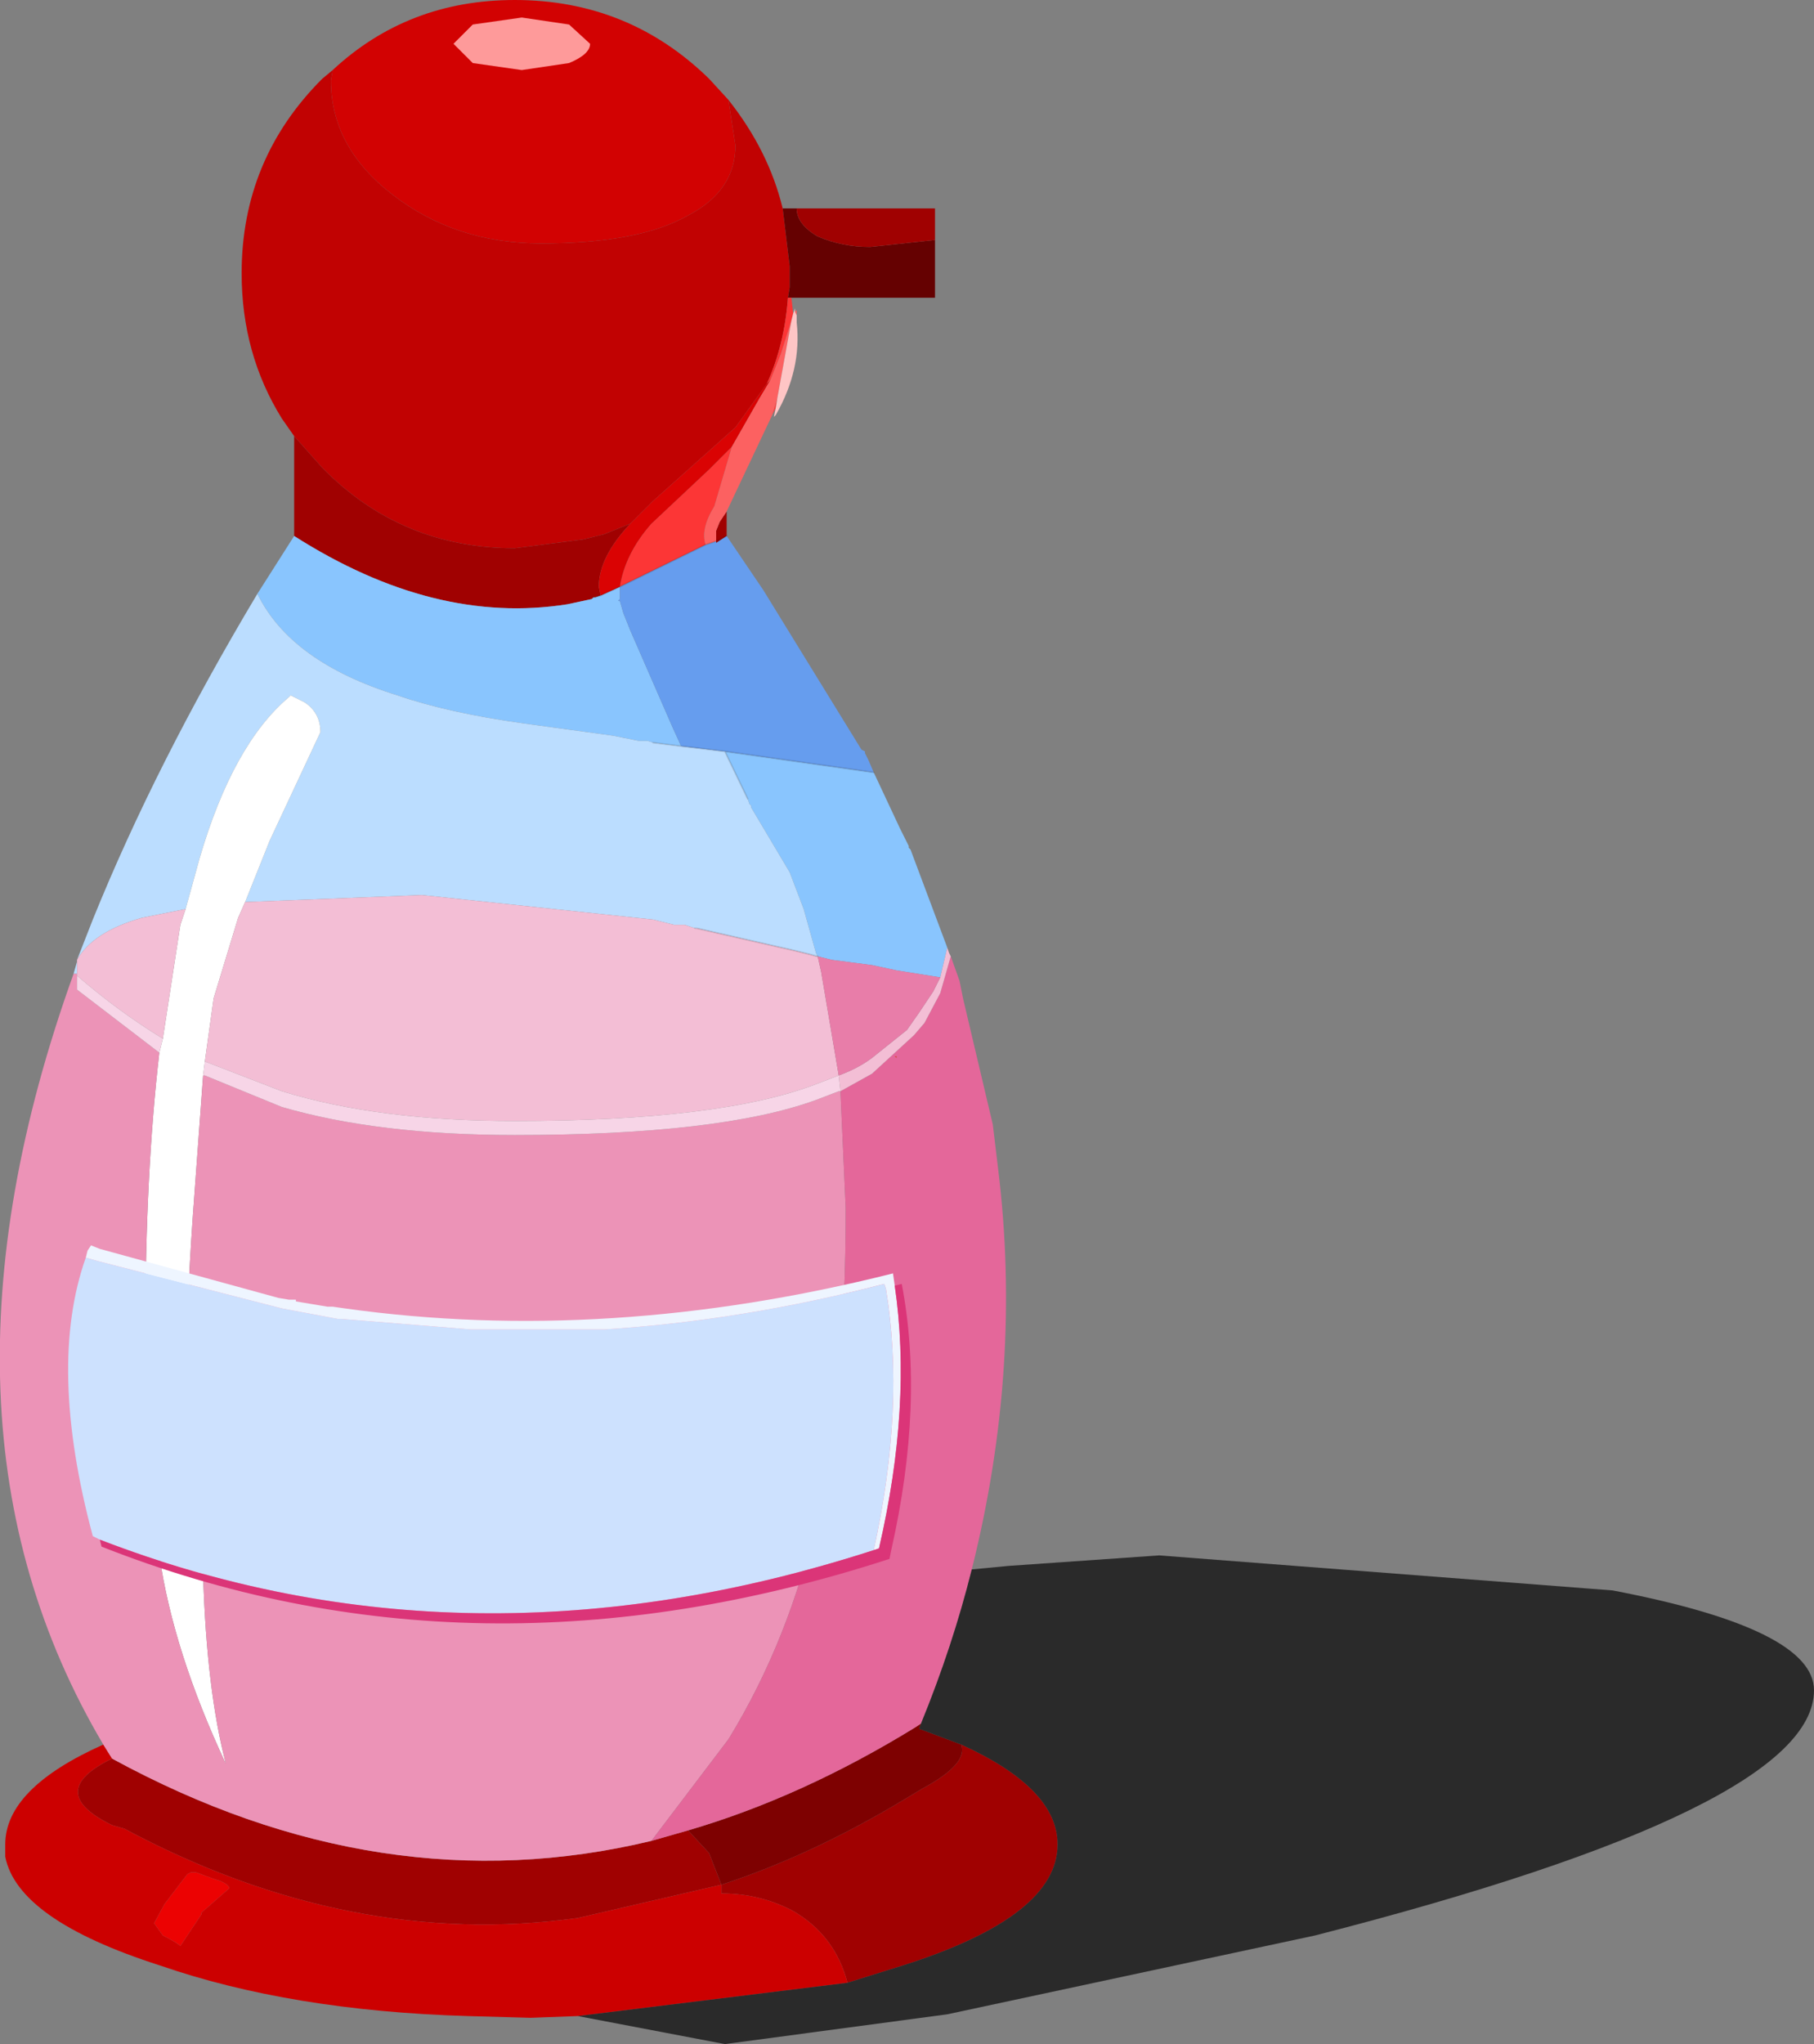
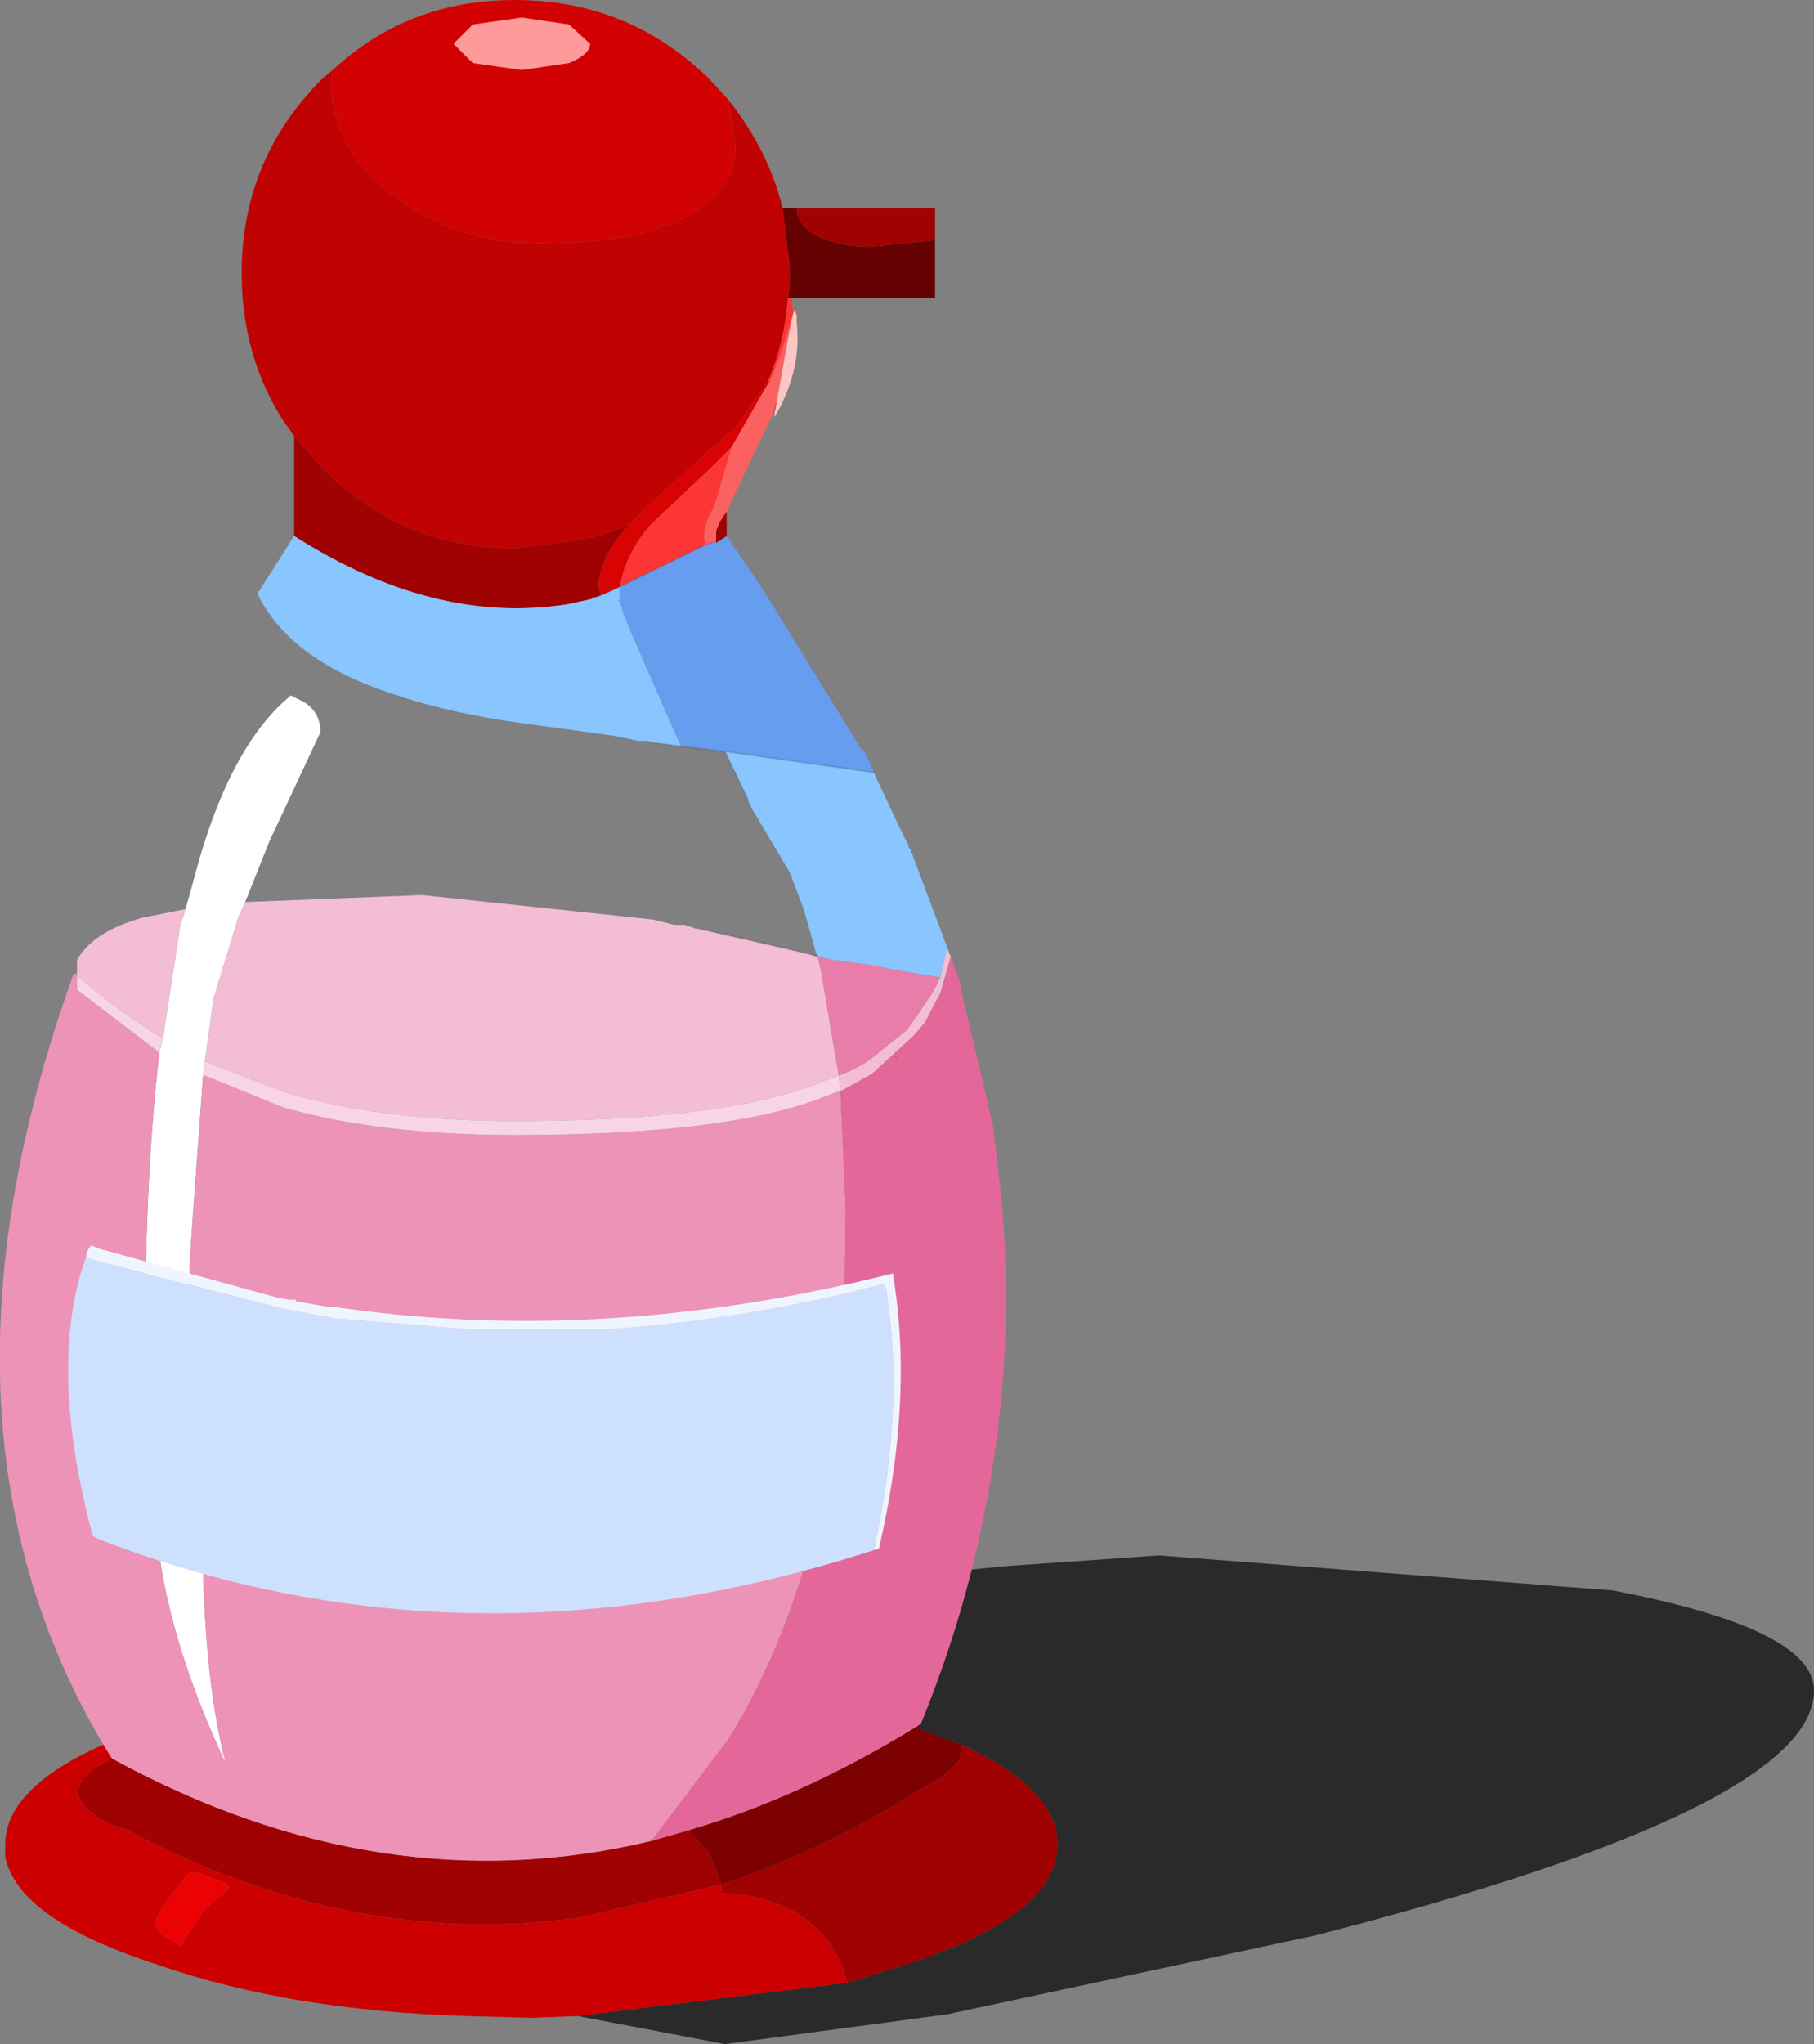
<svg xmlns="http://www.w3.org/2000/svg" height="58.35px" width="51.8px">
  <rect width="100%" height="100%" fill="#808080" stroke="none" />
  <g transform="matrix(1.0, 0.0, 0.0, 1.0, 15.95, 33.15)">
    <path d="M-6.45 -31.15 Q-4.3 -33.15 -1.25 -33.15 2.0 -33.15 4.3 -30.9 L4.85 -30.3 5.05 -29.0 Q5.05 -27.7 3.7 -27.0 2.3 -26.2 -0.5 -26.2 -2.95 -26.2 -4.75 -27.6 -6.5 -28.95 -6.5 -30.85 L-6.45 -31.15" fill="#d20202" fill-rule="evenodd" stroke="none" />
    <path d="M-7.55 -20.7 L-7.9 -21.2 Q-9.05 -23.05 -9.05 -25.35 -9.05 -28.6 -6.75 -30.9 L-6.45 -31.15 -6.5 -30.85 Q-6.5 -28.95 -4.75 -27.6 -2.95 -26.2 -0.5 -26.2 2.3 -26.2 3.7 -27.0 5.05 -27.7 5.05 -29.0 L4.85 -30.3 Q6.0 -28.85 6.4 -27.2 L6.6 -25.55 6.6 -25.35 6.6 -25.05 6.6 -24.95 6.55 -24.65 Q6.45 -23.3 5.95 -22.2 L5.05 -20.95 2.7 -18.85 2.05 -18.2 1.3 -17.9 0.7 -17.75 -1.25 -17.5 Q-4.5 -17.5 -6.75 -19.8 L-7.55 -20.7" fill="#c10202" fill-rule="evenodd" stroke="none" />
    <path d="M10.75 -26.3 L10.75 -24.65 6.65 -24.65 6.55 -24.65 6.6 -24.95 6.6 -25.05 6.6 -25.35 6.6 -25.55 6.4 -27.2 6.8 -27.2 Q6.8 -26.75 7.4 -26.4 8.1 -26.1 8.9 -26.1 L10.75 -26.3" fill="#650101" fill-rule="evenodd" stroke="none" />
    <path d="M6.8 -27.2 L10.75 -27.2 10.75 -26.3 8.9 -26.1 Q8.1 -26.1 7.4 -26.4 6.8 -26.75 6.8 -27.2 M4.8 -18.55 L4.8 -17.85 4.5 -17.7 4.8 -17.85 4.5 -17.65 4.5 -17.7 4.5 -18.0 4.6 -18.25 4.8 -18.55 M-7.55 -17.85 L-7.55 -20.7 -6.75 -19.8 Q-4.5 -17.5 -1.25 -17.5 L0.7 -17.75 1.3 -17.9 2.05 -18.2 Q1.15 -17.25 1.15 -16.4 L1.2 -16.15 1.05 -16.1 1.0 -16.1 0.95 -16.05 0.25 -15.9 Q-3.55 -15.3 -7.55 -17.85 M2.65 19.4 L3.7 19.1 4.3 19.75 4.65 20.65 0.55 21.6 Q-5.95 22.5 -12.4 19.05 L-12.75 18.95 Q-14.7 18.0 -12.75 17.05 -5.05 21.25 2.65 19.4 M4.65 20.65 Q7.25 19.8 9.9 18.2 L10.4 17.9 Q11.7 17.2 11.5 16.65 14.25 17.9 14.25 19.5 14.25 21.55 9.85 22.95 L8.25 23.45 Q7.9 22.1 6.7 21.4 5.75 20.9 4.65 20.9 L4.65 20.65 M1.2 -16.15 L1.05 -16.1 1.2 -16.15" fill="#a00101" fill-rule="evenodd" stroke="none" />
    <path d="M9.0 -11.1 L9.75 -9.5 10.0 -9.0 10.0 -8.95 10.05 -8.9 10.2 -8.5 11.1 -6.1 10.9 -5.25 9.65 -5.45 8.95 -5.6 7.8 -5.75 7.4 -5.85 7.35 -5.95 7.0 -7.2 6.6 -8.25 5.5 -10.1 5.5 -10.15 5.45 -10.2 5.4 -10.35 4.75 -11.7 9.0 -11.1 M-8.6 -16.2 L-7.55 -17.85 Q-3.55 -15.3 0.25 -15.9 L0.95 -16.05 1.0 -16.1 1.05 -16.1 1.2 -16.15 1.75 -16.4 1.75 -16.05 1.7 -16.0 1.75 -16.0 1.85 -15.65 2.05 -15.15 3.25 -12.4 3.5 -11.85 2.7 -11.95 2.55 -12.0 2.3 -12.0 1.55 -12.15 -1.0 -12.5 Q-3.15 -12.8 -4.6 -13.3 -7.65 -14.25 -8.6 -16.2 M9.4 -7.85 L9.35 -7.8 9.4 -7.85" fill="#89c5fe" fill-rule="evenodd" stroke="none" />
-     <path d="M-13.85 -5.35 L-13.75 -5.7 -13.75 -5.35 -13.85 -5.35 M-13.75 -5.75 L-13.3 -6.9 Q-11.5 -11.35 -8.6 -16.2 -7.65 -14.25 -4.6 -13.3 -3.15 -12.8 -1.0 -12.5 L1.55 -12.15 2.3 -12.0 2.55 -12.0 2.7 -11.95 3.5 -11.85 4.75 -11.7 5.4 -10.35 5.45 -10.2 5.5 -10.15 5.5 -10.1 6.6 -8.25 7.0 -7.2 7.35 -5.95 7.4 -5.85 7.2 -5.9 7.4 -5.85 7.35 -5.85 7.2 -5.9 6.8 -6.0 3.95 -6.65 3.9 -6.65 3.6 -6.75 3.3 -6.75 2.7 -6.9 -3.9 -7.6 -8.95 -7.4 -8.25 -9.15 -6.8 -12.25 Q-6.8 -12.8 -7.25 -13.1 L-7.65 -13.3 -7.7 -13.25 Q-9.3 -11.9 -10.25 -8.65 L-10.65 -7.2 -11.9 -6.95 Q-13.3 -6.55 -13.75 -5.75" fill="#bbddff" fill-rule="evenodd" stroke="none" />
    <path d="M-10.1 -2.85 L-10.15 -2.45 -10.45 1.65 Q-10.8 6.8 -10.5 8.85 L-10.15 11.8 Q-10.05 15.1 -9.5 17.2 -11.0 14.0 -11.4 11.25 -11.8 8.35 -11.8 4.8 -11.8 0.35 -11.4 -3.1 L-11.3 -3.5 -10.8 -6.75 -10.65 -7.2 -10.25 -8.65 Q-9.3 -11.9 -7.7 -13.25 L-7.65 -13.3 -7.25 -13.1 Q-6.8 -12.8 -6.8 -12.25 L-8.25 -9.15 -8.95 -7.4 -9.15 -6.95 -9.85 -4.65 -10.1 -2.85" fill="#ffffff" fill-rule="evenodd" stroke="none" />
    <path d="M0.55 24.4 L-0.8 24.45 -2.6 24.4 Q-7.65 24.25 -11.4 22.95 -15.45 21.65 -15.8 19.85 L-15.8 19.5 Q-15.8 17.9 -13.0 16.65 L-12.75 17.05 Q-14.7 18.0 -12.75 18.95 L-12.4 19.05 Q-5.95 22.5 0.55 21.6 L4.65 20.65 4.65 20.9 Q5.75 20.9 6.7 21.4 7.9 22.1 8.25 23.45 L0.55 24.4 M-10.5 20.3 L-10.6 20.35 -11.25 21.2 -11.55 21.75 -11.3 22.1 Q-10.9 22.3 -10.8 22.4 L-10.2 21.5 -10.2 21.45 -9.4 20.75 Q-9.45 20.6 -9.8 20.5 L-10.35 20.3 -10.5 20.3" fill="#cc0000" fill-rule="evenodd" stroke="none" />
    <path d="M-10.5 20.3 L-10.35 20.3 -9.8 20.5 Q-9.45 20.6 -9.4 20.75 L-10.2 21.45 -10.2 21.5 -10.8 22.4 Q-10.9 22.3 -11.3 22.1 L-11.55 21.75 -11.25 21.2 -10.6 20.35 -10.5 20.3" fill="#ec0202" fill-rule="evenodd" stroke="none" />
    <path d="M3.7 19.1 Q6.95 18.15 10.2 16.15 L10.35 16.05 10.3 16.2 11.5 16.65 Q11.7 17.2 10.4 17.9 L9.9 18.2 Q7.25 19.8 4.65 20.65 L4.3 19.75 3.7 19.1" fill="#7e0101" fill-rule="evenodd" stroke="none" />
    <path d="M-13.0 16.65 Q-18.45 7.45 -13.85 -5.35 L-13.75 -5.35 -13.75 -5.3 -13.75 -5.25 -13.75 -4.9 -11.4 -3.1 Q-11.8 0.35 -11.8 4.8 -11.8 8.35 -11.4 11.25 -11.0 14.0 -9.5 17.2 -10.05 15.1 -10.15 11.8 L-10.5 8.85 Q-10.8 6.8 -10.45 1.65 L-10.15 -2.45 -10.1 -2.45 -7.9 -1.55 Q-5.15 -0.75 -1.25 -0.75 4.6 -0.75 7.35 -1.75 L8.0 -2.0 8.05 -2.0 8.2 1.35 Q8.2 6.55 7.4 10.1 6.6 13.65 4.85 16.5 L2.65 19.4 Q-5.05 21.25 -12.75 17.05 L-13.0 16.65" fill="#ec93b7" fill-rule="evenodd" stroke="none" />
    <path d="M11.2 -5.85 L11.45 -5.15 11.55 -4.65 12.4 -1.05 12.55 0.2 Q13.25 5.85 11.8 11.65 11.25 13.85 10.35 16.05 L10.2 16.15 Q6.95 18.15 3.7 19.1 L2.65 19.4 4.85 16.5 Q6.6 13.65 7.4 10.1 8.2 6.55 8.2 1.35 L8.05 -2.0 8.95 -2.5 10.15 -3.6 10.45 -3.95 10.9 -4.8 11.2 -5.85 M9.65 -2.95 L9.65 -3.0 9.6 -3.0 9.65 -2.95" fill="#e4679a" fill-rule="evenodd" stroke="none" />
    <path d="M11.1 -6.1 L11.15 -5.95 11.2 -5.85 10.9 -4.8 10.45 -3.95 10.15 -3.6 8.95 -2.5 8.05 -2.0 8.0 -2.45 7.35 -2.2 Q4.6 -1.15 -1.25 -1.15 -5.15 -1.15 -7.9 -2.0 L-10.1 -2.85 -9.85 -4.65 -9.15 -6.95 -8.95 -7.4 -3.9 -7.6 2.7 -6.9 3.3 -6.75 3.6 -6.75 3.9 -6.65 3.95 -6.65 3.9 -6.65 3.95 -6.65 6.8 -6.0 7.2 -5.9 6.8 -6.0 7.2 -5.9 7.35 -5.85 7.4 -5.85 7.5 -5.4 8.0 -2.45 Q8.55 -2.65 8.95 -2.95 L9.95 -3.75 10.3 -4.25 10.7 -4.85 10.9 -5.25 11.1 -6.1 M-13.75 -5.7 L-13.75 -5.75 Q-13.3 -6.55 -11.9 -6.95 L-10.65 -7.2 -10.8 -6.75 -11.3 -3.5 Q-12.6 -4.3 -13.75 -5.3 L-13.75 -5.35 -13.75 -5.7" fill="#f3bed5" fill-rule="evenodd" stroke="none" />
    <path d="M10.9 -5.25 L10.7 -4.85 10.3 -4.25 9.95 -3.75 8.95 -2.95 Q8.55 -2.65 8.0 -2.45 L7.5 -5.4 7.4 -5.85 7.8 -5.75 8.95 -5.6 9.65 -5.45 10.9 -5.25" fill="#e87da9" fill-rule="evenodd" stroke="none" />
    <path d="M-10.1 -2.85 L-7.9 -2.0 Q-5.15 -1.15 -1.25 -1.15 4.6 -1.15 7.35 -2.2 L8.0 -2.45 8.05 -2.0 8.0 -2.0 7.35 -1.75 Q4.6 -0.75 -1.25 -0.75 -5.15 -0.75 -7.9 -1.55 L-10.1 -2.45 -10.15 -2.45 -10.1 -2.85 M-13.75 -5.3 Q-12.6 -4.3 -11.3 -3.5 L-11.4 -3.1 -13.75 -4.9 -13.75 -5.25 -13.75 -5.3" fill="#f7d5e7" fill-rule="evenodd" stroke="none" />
    <path d="M6.65 -24.65 L6.7 -24.2 6.65 -24.0 6.35 -23.05 6.05 -22.3 5.95 -22.2 Q6.45 -23.3 6.55 -24.65 L6.65 -24.65 M6.2 -21.5 L6.1 -21.3 6.25 -21.8 6.2 -21.5 M9.65 -2.95 L9.6 -3.0 9.65 -3.0 9.65 -2.95 M1.75 -16.4 Q1.9 -17.35 2.65 -18.2 L4.3 -19.75 4.95 -20.4 4.45 -18.7 Q4.05 -18.05 4.2 -17.6 L1.75 -16.4 M6.3 -14.6 L6.3 -14.55 6.3 -14.6" fill="#fc3636" fill-rule="evenodd" stroke="none" />
    <path d="M4.8 -17.85 L5.85 -16.3 8.65 -11.75 8.75 -11.7 8.75 -11.65 8.8 -11.55 8.85 -11.45 9.0 -11.1 4.75 -11.7 3.5 -11.85 3.25 -12.4 2.05 -15.15 1.85 -15.65 1.75 -16.0 1.7 -16.0 1.75 -16.05 1.75 -16.4 4.2 -17.6 4.5 -17.7 4.5 -17.65 4.8 -17.85 M5.5 -10.1 L5.5 -10.15 5.5 -10.1 M6.3 -14.6 L6.3 -14.55 6.3 -14.6" fill="#669dee" fill-rule="evenodd" stroke="none" />
    <path d="M5.95 -22.2 L6.05 -22.3 5.75 -21.8 4.95 -20.4 4.3 -19.75 2.65 -18.2 Q1.9 -17.35 1.75 -16.4 L1.2 -16.15 1.15 -16.4 Q1.15 -17.25 2.05 -18.2 L2.7 -18.85 5.05 -20.95 5.95 -22.2" fill="#da0303" fill-rule="evenodd" stroke="none" />
    <path d="M6.75 -24.25 L6.8 -24.3 6.8 -24.15 6.75 -24.25 M6.1 -21.3 L4.8 -18.55 4.6 -18.25 4.5 -18.0 4.5 -17.7 4.2 -17.6 Q4.05 -18.05 4.45 -18.7 L4.95 -20.4 5.75 -21.8 6.05 -22.3 6.35 -23.05 6.65 -24.0 6.25 -21.8 6.1 -21.3" fill="#fc6161" fill-rule="evenodd" stroke="none" />
    <path d="M6.7 -24.2 L6.75 -24.35 6.75 -24.25 6.8 -24.15 6.8 -23.95 Q6.95 -22.6 6.2 -21.3 L6.15 -21.25 6.2 -21.5 6.25 -21.8 6.65 -24.0 6.7 -24.2 M9.4 -7.85 L9.35 -7.8 9.4 -7.85" fill="#fec5c5" fill-rule="evenodd" stroke="none" />
    <path d="M11.8 11.65 L12.85 11.55 17.15 11.25 30.1 12.25 Q35.85 13.35 35.85 15.1 35.85 18.45 21.6 22.1 L11.1 24.35 4.75 25.2 0.55 24.4 8.25 23.45 9.85 22.95 Q14.25 21.55 14.25 19.5 14.25 17.9 11.5 16.65 L10.3 16.2 10.35 16.05 Q11.25 13.85 11.8 11.65" fill="#000000" fill-opacity="0.671" fill-rule="evenodd" stroke="none" />
    <path d="M7.4 -5.85 L7.2 -5.9 6.8 -6.0 3.95 -6.65 3.9 -6.65 M5.4 -10.35 L4.75 -11.7 3.5 -11.85 2.7 -11.95 M1.0 -16.1 L1.05 -16.1 1.2 -16.15 1.75 -16.4 4.2 -17.6 4.5 -17.7 4.8 -17.85 M4.75 -11.7 L9.0 -11.1" fill="none" stroke="#000000" stroke-linecap="round" stroke-linejoin="round" stroke-opacity="0.102" stroke-width="0.05" />
    <path d="M0.9 -31.9 Q0.9 -31.6 0.3 -31.35 L-1.05 -31.15 -2.45 -31.35 -3.0 -31.9 -2.45 -32.45 -1.05 -32.65 0.3 -32.45 0.9 -31.9" fill="#fe9a9a" fill-rule="evenodd" stroke="none" />
    <path d="M-13.1 10.8 L-13.3 10.7 Q-14.6 5.85 -13.5 2.75 L-13.15 2.85 -7.9 4.2 -6.3 4.5 -6.2 4.5 -2.5 4.8 1.3 4.8 Q5.25 4.55 9.3 3.5 L9.35 3.65 Q9.9 7.0 9.0 11.1 -2.6 14.85 -13.1 10.8" fill="#cde1fe" fill-rule="evenodd" stroke="none" />
    <path d="M-13.5 2.75 L-13.45 2.55 -13.35 2.4 -13.1 2.5 -8.0 3.9 -7.7 3.95 -7.5 3.95 -7.5 4.0 -6.6 4.15 -6.45 4.15 -6.1 4.2 Q1.4 5.25 9.55 3.2 L9.6 3.55 Q10.1 6.95 9.15 11.05 L9.0 11.1 Q9.9 7.0 9.35 3.65 L9.3 3.5 Q5.25 4.55 1.3 4.8 L-2.5 4.8 -6.2 4.5 -6.3 4.5 -7.9 4.2 -13.15 2.85 -13.5 2.75" fill="#eef5ff" fill-rule="evenodd" stroke="none" />
-     <path d="M9.6 3.55 L9.8 3.5 Q10.45 6.9 9.5 11.1 L9.45 11.35 Q-2.4 15.2 -13.05 11.0 L-13.1 10.8 Q-2.6 14.85 9.0 11.1 L9.15 11.05 Q10.1 6.95 9.6 3.55" fill="#db3578" fill-rule="evenodd" stroke="none" />
  </g>
</svg>